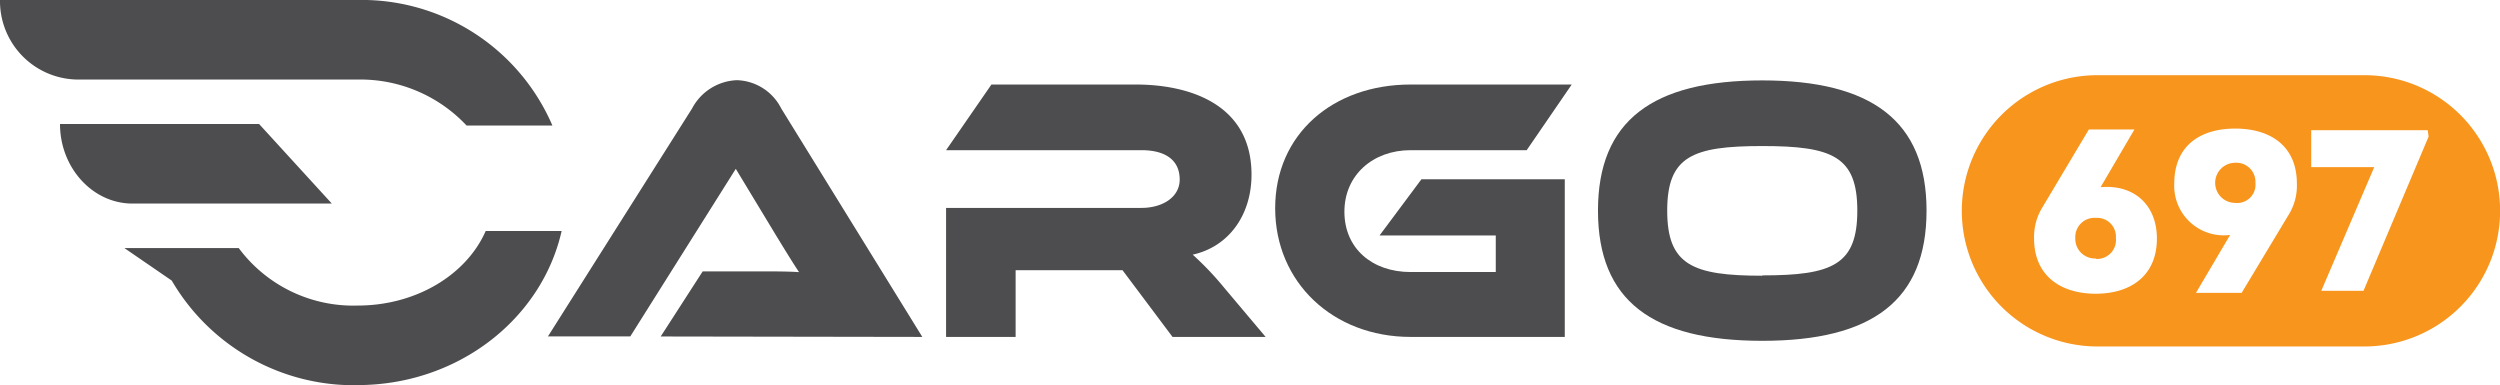
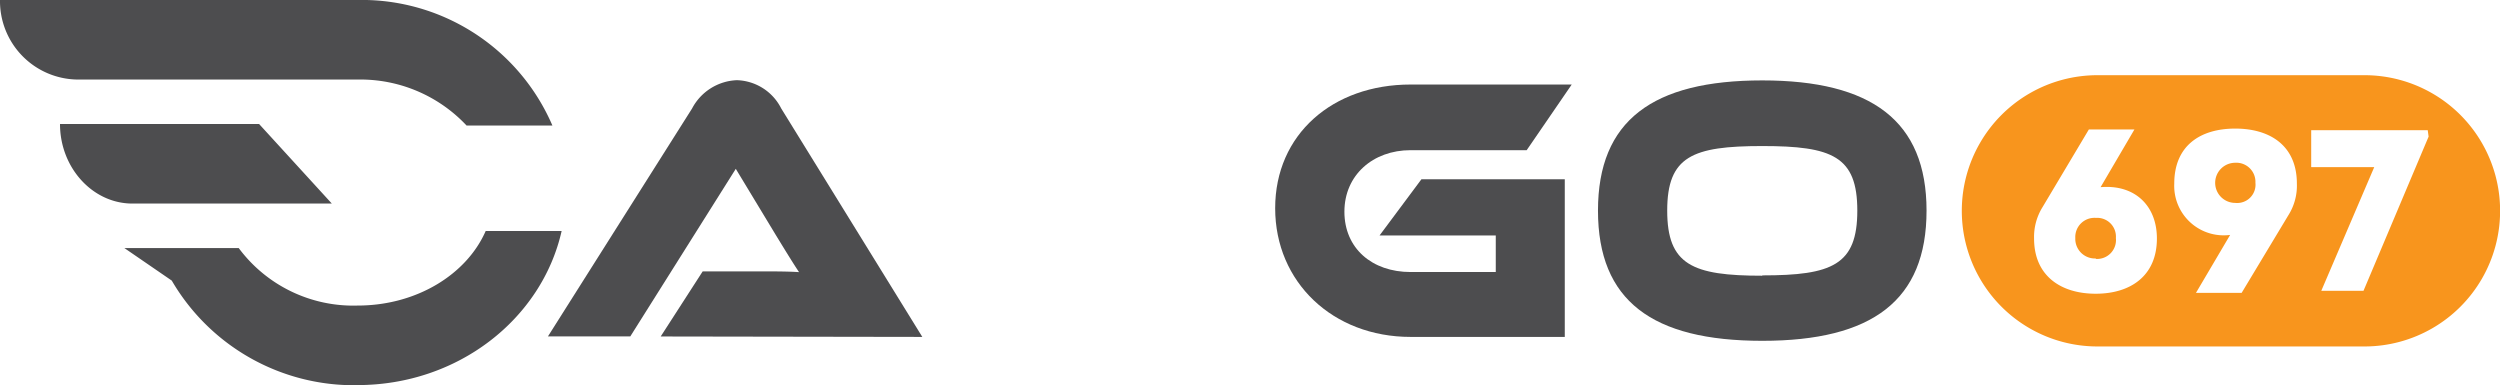
<svg xmlns="http://www.w3.org/2000/svg" viewBox="0 0 230.4 35.49">
  <defs>
    <style>.cls-1{fill:#4d4d4f;}.cls-1,.cls-2{fill-rule:evenodd;}.cls-2{fill:#f8951d;}</style>
  </defs>
  <title>logo1</title>
  <g id="Слой_2" data-name="Слой 2">
    <g id="Слой_1-2" data-name="Слой 1">
      <path class="cls-1" d="M85,31.05,72,10a4.73,4.73,0,0,0-4.09-2.61A4.88,4.88,0,0,0,63.78,10l-13.28,21h7.59l9.72-15.44,3.72,6.15c.68,1.11,1.55,2.54,2.11,3.37-1-.07-2.45-.07-3.68-.07h-5.2l-3.87,6Z" />
-       <path class="cls-1" d="M112.83,26.53a27.94,27.94,0,0,0-2.91-3.06c3.41-.76,5.42-3.75,5.42-7.37,0-6.64-5.95-8.31-10.65-8.31H91.37l-4.18,6.05h18c2.2,0,3.53.9,3.53,2.71,0,1.6-1.55,2.61-3.53,2.61h-18V31.05H93.6V24.9h9.85l4.61,6.15h8.58Z" />
      <path class="cls-1" d="M127.14,21.7h10.71v3.37H130c-3.56,0-6.1-2.19-6.1-5.56s2.63-5.67,6.1-5.67H140.7l4.15-6.05H130c-7.18,0-12.48,4.59-12.48,11.4S122.83,31.05,130,31.05h14.21V16.52H131Z" />
      <path class="cls-1" d="M162.41,7.41c-10.09,0-15.14,3.69-15.14,12s5,12,15.14,12,15.14-3.72,15.14-12-5.08-12-15.14-12Zm0,18c-6.44,0-8.76-1-8.76-6s2.32-5.95,8.76-5.95,8.76.94,8.76,5.95S168.85,25.38,162.41,25.38Z" />
      <path class="cls-1" d="M32.93,35.49c9.29,0,17-6.1,18.83-14.2h-7c-1.75,4-6.37,6.87-11.8,6.87A13.15,13.15,0,0,1,22,22.86H11.46l4.37,3a19.44,19.44,0,0,0,17.09,9.64ZM30.59,18.76H12.2c-3.66,0-6.67-3.3-6.67-7.33H23.88l6.7,7.33ZM33.37,7.33h0A13.41,13.41,0,0,1,43,11.57h7.91A19.14,19.14,0,0,0,33.79,0V0H0A7.23,7.23,0,0,0,7.08,7.33H33.37Z" />
      <path class="cls-2" d="M193.3,6.93h24.61a12.49,12.49,0,0,1,0,25H193.3a12.49,12.49,0,0,1,0-25Zm-.79,5-4.27,7.16a5.2,5.2,0,0,0-.78,2.89c0,3.46,2.49,5.09,5.68,5.09s5.64-1.63,5.64-5.09c0-3.06-2.07-5-5.19-4.73l3.12-5.32Zm.63,11.93A1.74,1.74,0,0,0,195,21.94a1.73,1.73,0,0,0-1.84-1.86,1.77,1.77,0,0,0-1.9,1.86,1.81,1.81,0,0,0,1.9,1.88Zm13.45,3.13,4.31-7.16a5.1,5.1,0,0,0,.78-2.91c0-3.48-2.45-5.07-5.68-5.07s-5.62,1.58-5.62,5.07a4.56,4.56,0,0,0,5.15,4.73l-3.15,5.34ZM206,15a1.85,1.85,0,1,0,0,3.7,1.69,1.69,0,0,0,1.86-1.86A1.76,1.76,0,0,0,206,15Zm17.74-3H213V15.4h5.81l-4.88,11.4h3.89l6-14.21Z" />
    </g>
  </g>
</svg>